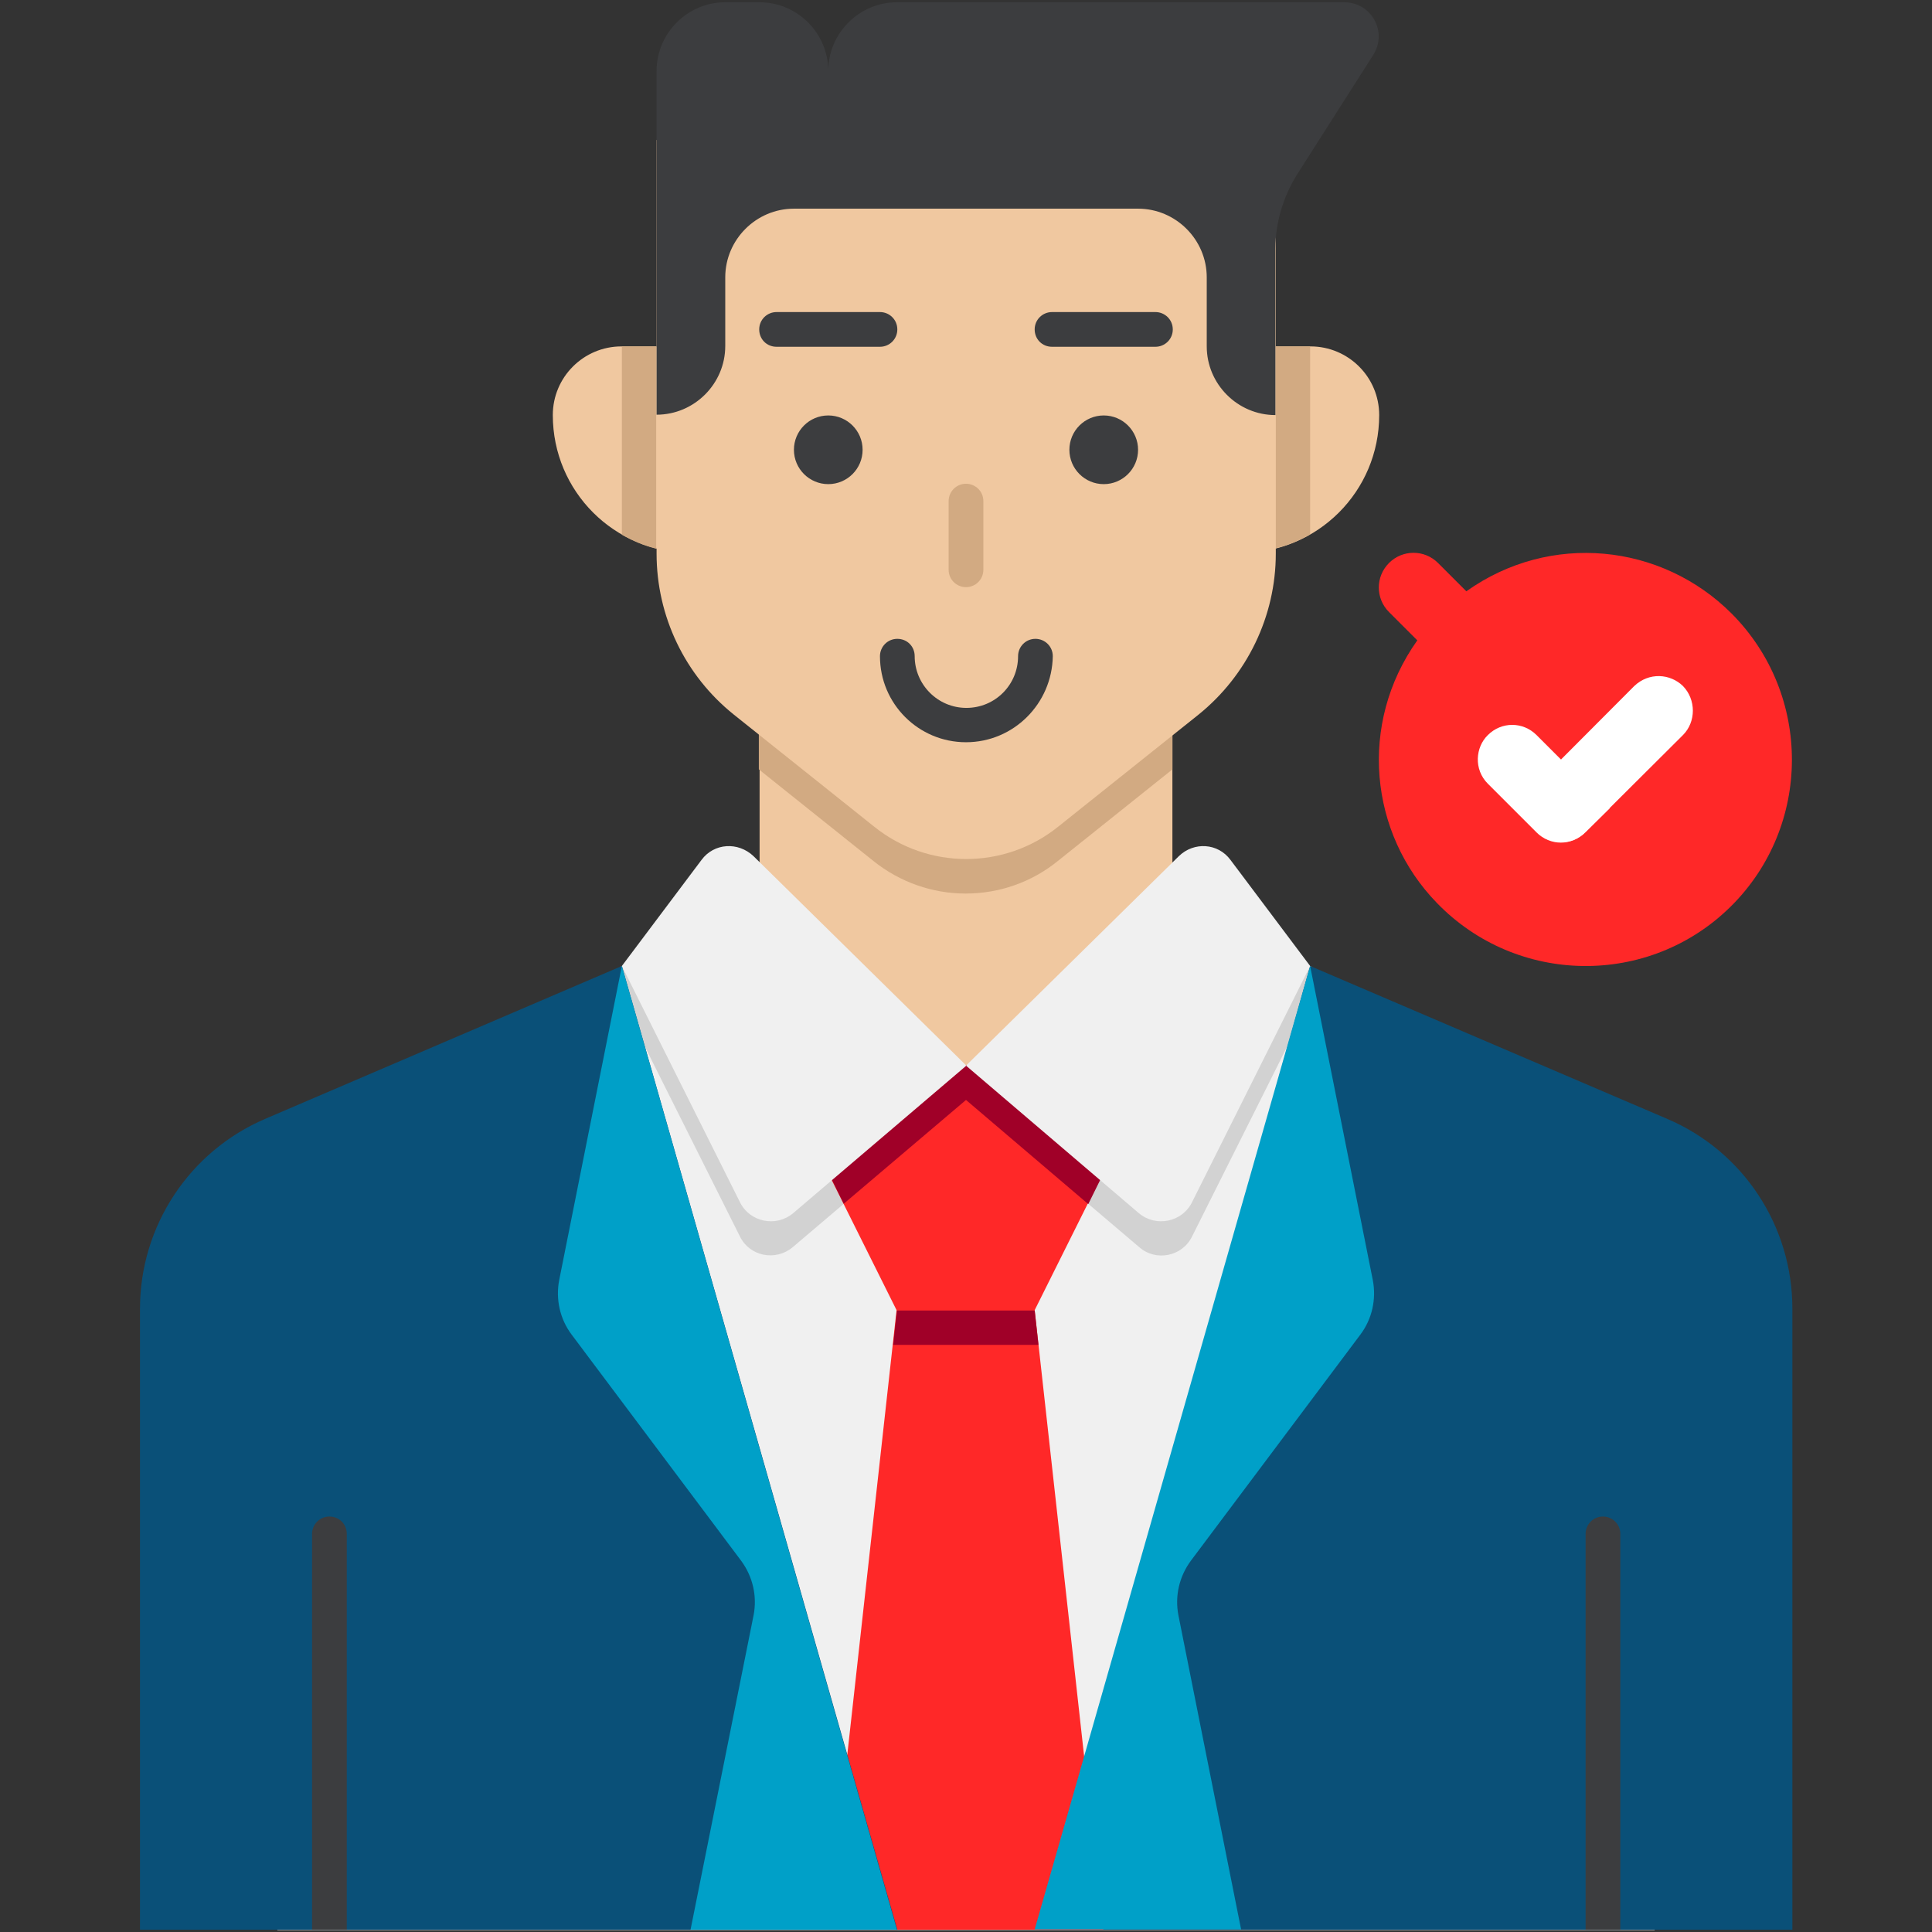
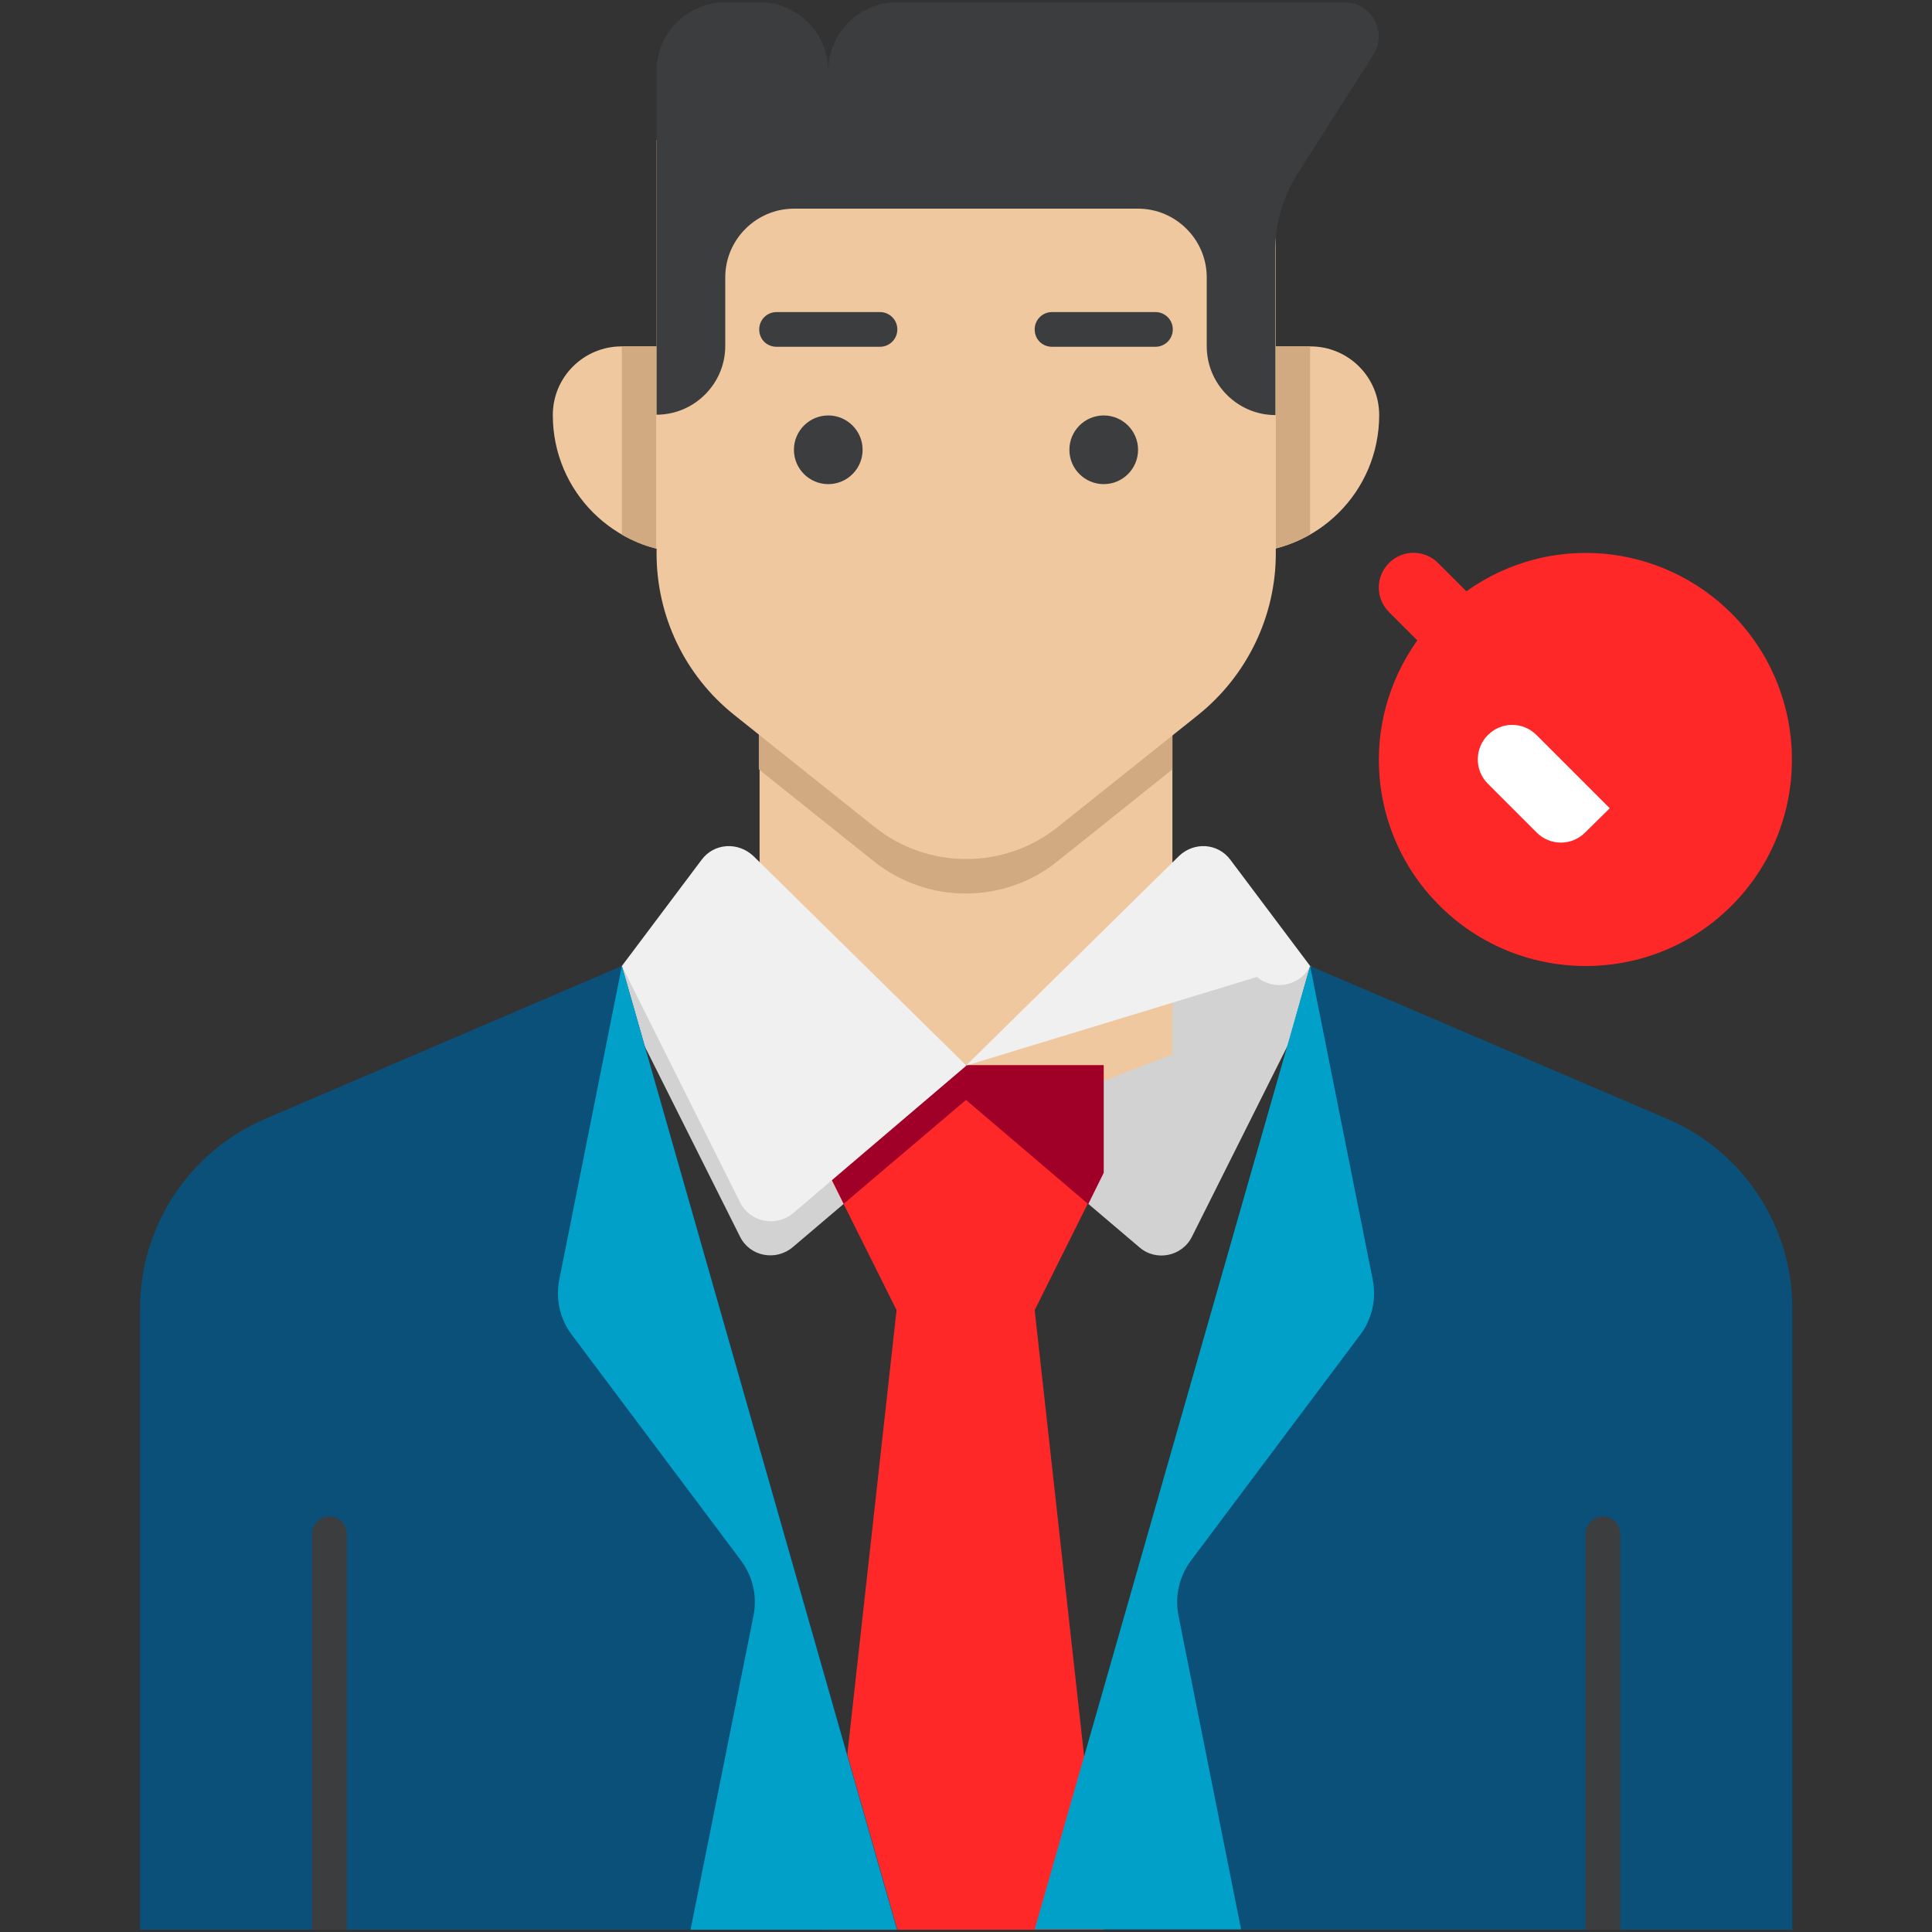
<svg xmlns="http://www.w3.org/2000/svg" version="1.1" id="Layer_1" x="0px" y="0px" width="512px" height="512px" viewBox="0 0 512 512" style="enable-background:new 0 0 512 512;" xml:space="preserve">
  <rect x="0" y="0" width="512" height="512" fill="#333333" stroke="none" />
  <style type="text/css">
	.st0{fill:#F0F0F0;}
	.st1{fill:#D2D2D2;}
	.st2{fill:#0A5078;}
	.st3{fill:#F0C8A0;}
	.st4{fill:#D2AA82;}
	.st5{fill:#3C3D3F;}
	.st6{fill:#FF2828;}
	.st7{fill:#A00028;}
	.st8{fill:#00A0C8;}
	.st9{fill:#FFFFFF;}
</style>
  <g>
-     <path class="st0" d="M438.5,329v182.5H73.5V329l87.9-70.3l3.3-2.6h182.5l3.3,2.6L438.5,329z" />
-   </g>
+     </g>
  <g>
    <path class="st1" d="M350.5,258.6l-34.6,69.1c-2.6,5.3-9.6,6.7-14,2.8l-45.9-39l-45.9,39c-4.5,3.8-11.4,2.5-14-2.8l-34.6-69.1   l3.3-2.6h182.5L350.5,258.6z" />
  </g>
  <g>
    <path class="st2" d="M347.2,256l-71.7,255.4h199.5V346.8c0-21.9-13-41.7-33.2-50.3L347.2,256z" />
  </g>
  <g>
    <path class="st3" d="M310.7,172.9v106.5L256,300.6l-54.7-21.3V172.9L310.7,172.9z" />
  </g>
  <g>
    <path class="st4" d="M310.7,172.9v31l-30.4,24.3c-6.9,5.6-15.5,8.6-24.4,8.6c-8.8,0-17.4-3-24.4-8.6l-30.4-24.3v-31H310.7z" />
  </g>
  <g>
    <path class="st3" d="M183,146.5c-20.2,0-36.5-16.3-36.5-36.5c0-10.1,8.2-18.2,18.2-18.2H183V146.5z" />
  </g>
  <g>
    <path class="st3" d="M338.1,37.1v109.6c0,16.6-7.6,32.3-20.5,42.7l-37.2,29.7c-14.2,11.4-34.5,11.4-48.7,0l-37.2-29.7   c-13-10.4-20.5-26.1-20.5-42.7V37.1H338.1z" />
  </g>
  <g>
    <path class="st3" d="M329,146.5c20.2,0,36.5-16.3,36.5-36.5c0-10.1-8.2-18.2-18.2-18.2H329V146.5z" />
  </g>
  <g>
    <path class="st4" d="M347.2,91.8v49.8c-2.8,1.6-5.8,2.9-9.1,3.7V91.8L347.2,91.8z" />
  </g>
  <g>
    <path class="st4" d="M173.9,91.8v53.6c-3.3-0.8-6.3-2.1-9.1-3.7V91.8L173.9,91.8z" />
  </g>
  <g>
    <path class="st5" d="M363.9,14.6l-20.2,31.7c-3.6,5.8-5.7,12.6-5.7,19.5V110c-10,0-18.2-8.2-18.2-18.2V73.5   c0-10-8.2-18.2-18.2-18.2h-91.2c-10,0-18.2,8.2-18.2,18.2v18.2c0,10-8.2,18.2-18.2,18.2V18.8c0-10,8.2-18.2,18.2-18.2h9.1   c10,0,18.2,8.2,18.2,18.2c0-10,8.2-18.2,18.2-18.2h118.5C363.5,0.6,367.8,8.5,363.9,14.6L363.9,14.6z" />
  </g>
  <g>
    <path class="st5" d="M233.2,82.7h-27.4c-2.5,0-4.6,2-4.6,4.6s2,4.6,4.6,4.6h27.4c2.5,0,4.6-2,4.6-4.6S235.7,82.7,233.2,82.7z" />
  </g>
  <g>
    <path class="st5" d="M306.2,82.7h-27.4c-2.5,0-4.6,2-4.6,4.6s2,4.6,4.6,4.6h27.4c2.5,0,4.6-2,4.6-4.6S308.7,82.7,306.2,82.7z" />
  </g>
  <g>
-     <path class="st5" d="M256,196.7c-12.6,0-22.8-10.2-22.8-22.8c0-2.5,2-4.6,4.6-4.6s4.6,2,4.6,4.6c0,7.5,6.1,13.7,13.7,13.7   s13.7-6.1,13.7-13.7c0-2.5,2-4.6,4.6-4.6c2.5,0,4.6,2,4.6,4.6C278.8,186.5,268.6,196.7,256,196.7z" />
-   </g>
+     </g>
  <g>
-     <path class="st4" d="M256,155.6c-2.5,0-4.6-2-4.6-4.6v-18.2c0-2.5,2-4.6,4.6-4.6c2.5,0,4.6,2,4.6,4.6v18.2   C260.6,153.6,258.5,155.6,256,155.6z" />
-   </g>
+     </g>
  <g>
    <path class="st6" d="M274.2,347.2l18.2,164.2h-73l18.2-164.2l-18.2-36.5v-28.4h73v28.4L274.2,347.2z" />
  </g>
  <g>
    <path class="st7" d="M292.5,282.4v28.4l-4.1,8.3L256,291.5L223.6,319l-4.1-8.3v-28.4H292.5z" />
  </g>
  <g>
    <path class="st0" d="M185.9,227.9L164.8,256l31.3,62.6c2.6,5.3,9.6,6.7,14.1,2.9l45.9-39.1l-56.4-55.5   C195.6,223,189.2,223.4,185.9,227.9L185.9,227.9z" />
  </g>
  <g>
-     <path class="st0" d="M326.1,227.9l21.1,28.1l-31.3,62.6c-2.6,5.3-9.6,6.7-14.1,2.9L256,282.4l56.4-55.5   C316.4,223,322.8,223.4,326.1,227.9L326.1,227.9z" />
+     <path class="st0" d="M326.1,227.9l21.1,28.1c-2.6,5.3-9.6,6.7-14.1,2.9L256,282.4l56.4-55.5   C316.4,223,322.8,223.4,326.1,227.9L326.1,227.9z" />
  </g>
  <g>
    <path class="st2" d="M164.8,256l-94.5,40.5c-20.1,8.6-33.2,28.4-33.2,50.3v164.6h200.7L164.8,256z" />
  </g>
  <g>
    <path class="st8" d="M164.8,256l-16.6,83.2c-1,5.1,0.2,10.4,3.3,14.5l44.9,59.9c3.1,4.2,4.3,9.4,3.3,14.5L183,511.4h54.7L164.8,256   z" />
  </g>
  <g>
    <path class="st8" d="M347.2,256l16.6,83.2c1,5.1-0.2,10.4-3.3,14.5l-44.9,59.9c-3.1,4.2-4.3,9.4-3.3,14.5l16.6,83.2h-54.7   L347.2,256z" />
  </g>
  <g>
    <path class="st5" d="M429.3,511.4h-9.1V406.5c0-2.5,2-4.6,4.6-4.6c2.5,0,4.6,2,4.6,4.6V511.4z" />
  </g>
  <g>
    <path class="st5" d="M91.8,511.4h-9.1V406.5c0-2.5,2-4.6,4.6-4.6s4.6,2,4.6,4.6V511.4z" />
  </g>
  <g>
-     <path class="st7" d="M275.2,356.4h-38.5l1-9.1h36.5L275.2,356.4z" />
-   </g>
+     </g>
  <g>
    <circle class="st5" cx="292.5" cy="119.2" r="9.1" />
  </g>
  <g>
    <circle class="st5" cx="219.5" cy="119.2" r="9.1" />
  </g>
  <g>
    <path class="st6" d="M458.6,240.3c21.6-21.3,21.7-56.2,0.3-77.7c-18.6-18.6-48.1-21.7-70.3-5.9l-7.5-7.5c-3.6-3.6-9.4-3.6-13,0   s-3.6,9.4,0,13l7.5,7.5c-15.7,22.1-12.7,51.2,5.2,69.6C402,261.2,437,261.6,458.6,240.3L458.6,240.3z" />
  </g>
  <g>
    <path class="st9" d="M426.6,214.2l-6.5,6.4c-3.6,3.6-9.3,3.6-12.9,0l-12.9-12.9c-3.8-3.8-3.3-9.7,0-12.9c3.6-3.6,9.3-3.6,12.9,0   L426.6,214.2z" />
  </g>
  <g>
-     <path class="st9" d="M446,194.8l-25.8,25.7c-3.6,3.6-9.3,3.6-12.9,0l-6.4-6.4l32.2-32.3c3.9-3.7,9.5-3.3,12.9,0   C449.5,185.4,449.5,191.3,446,194.8z" />
-   </g>
+     </g>
</svg>